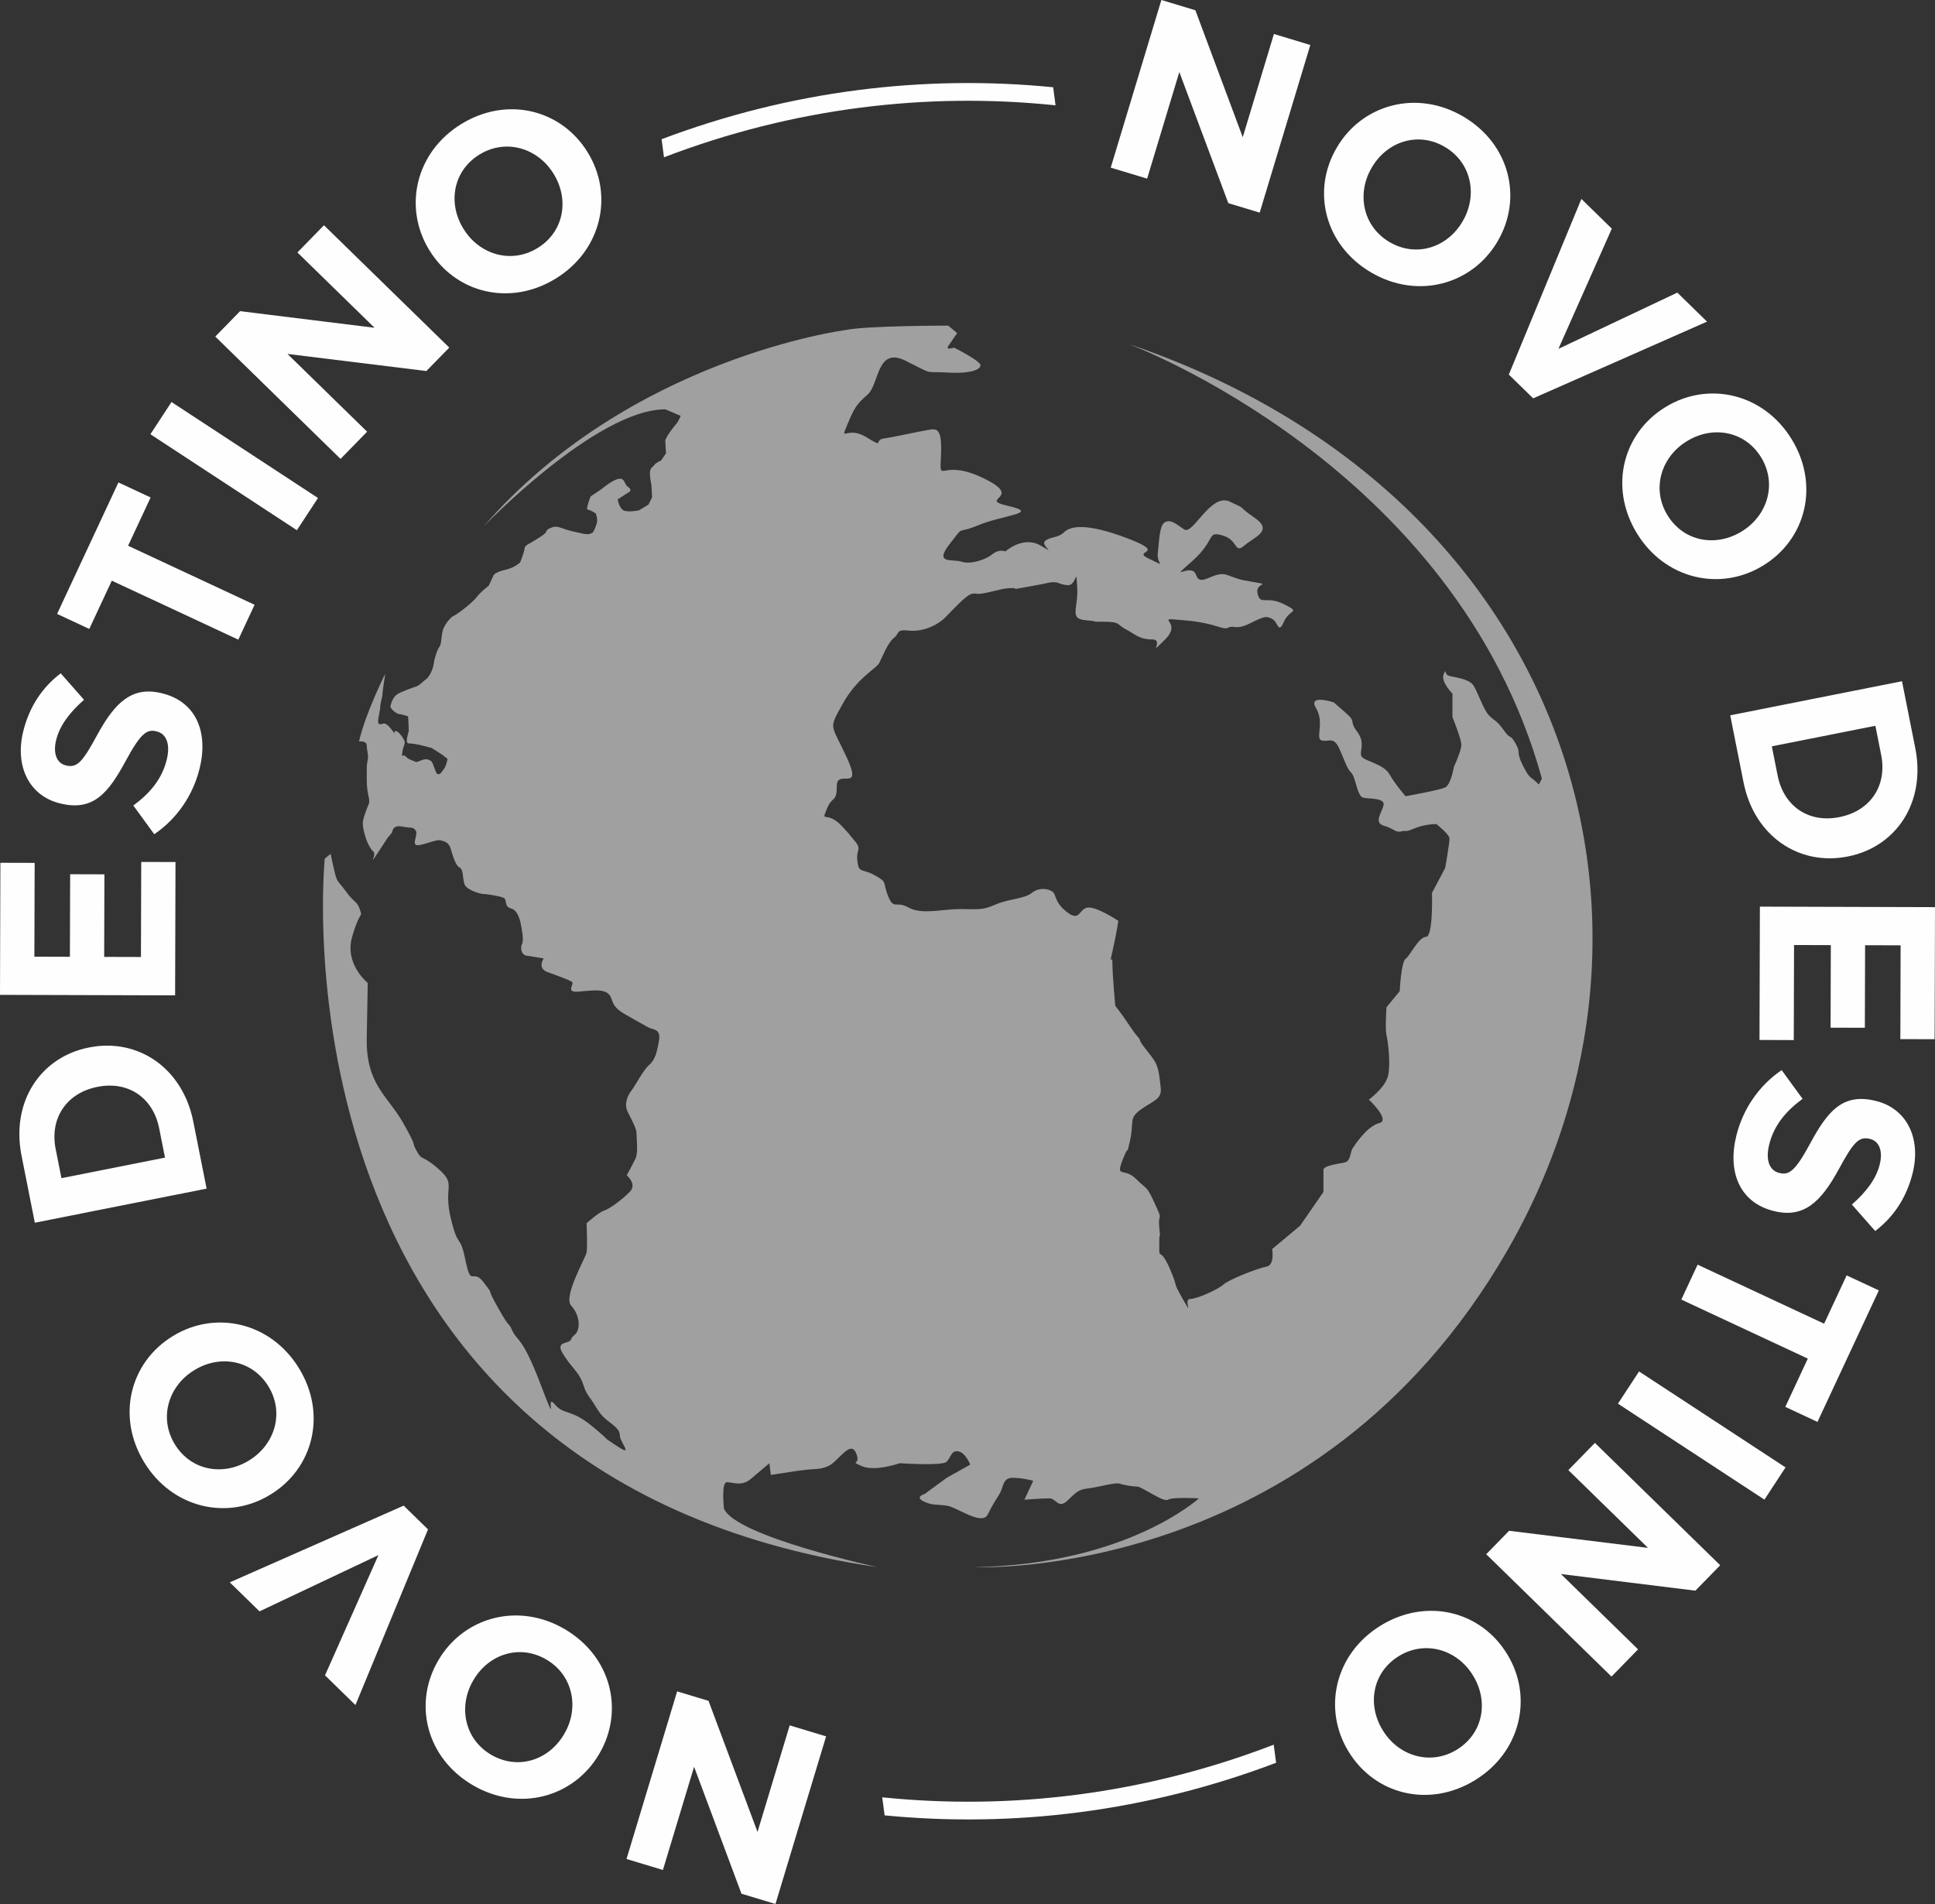
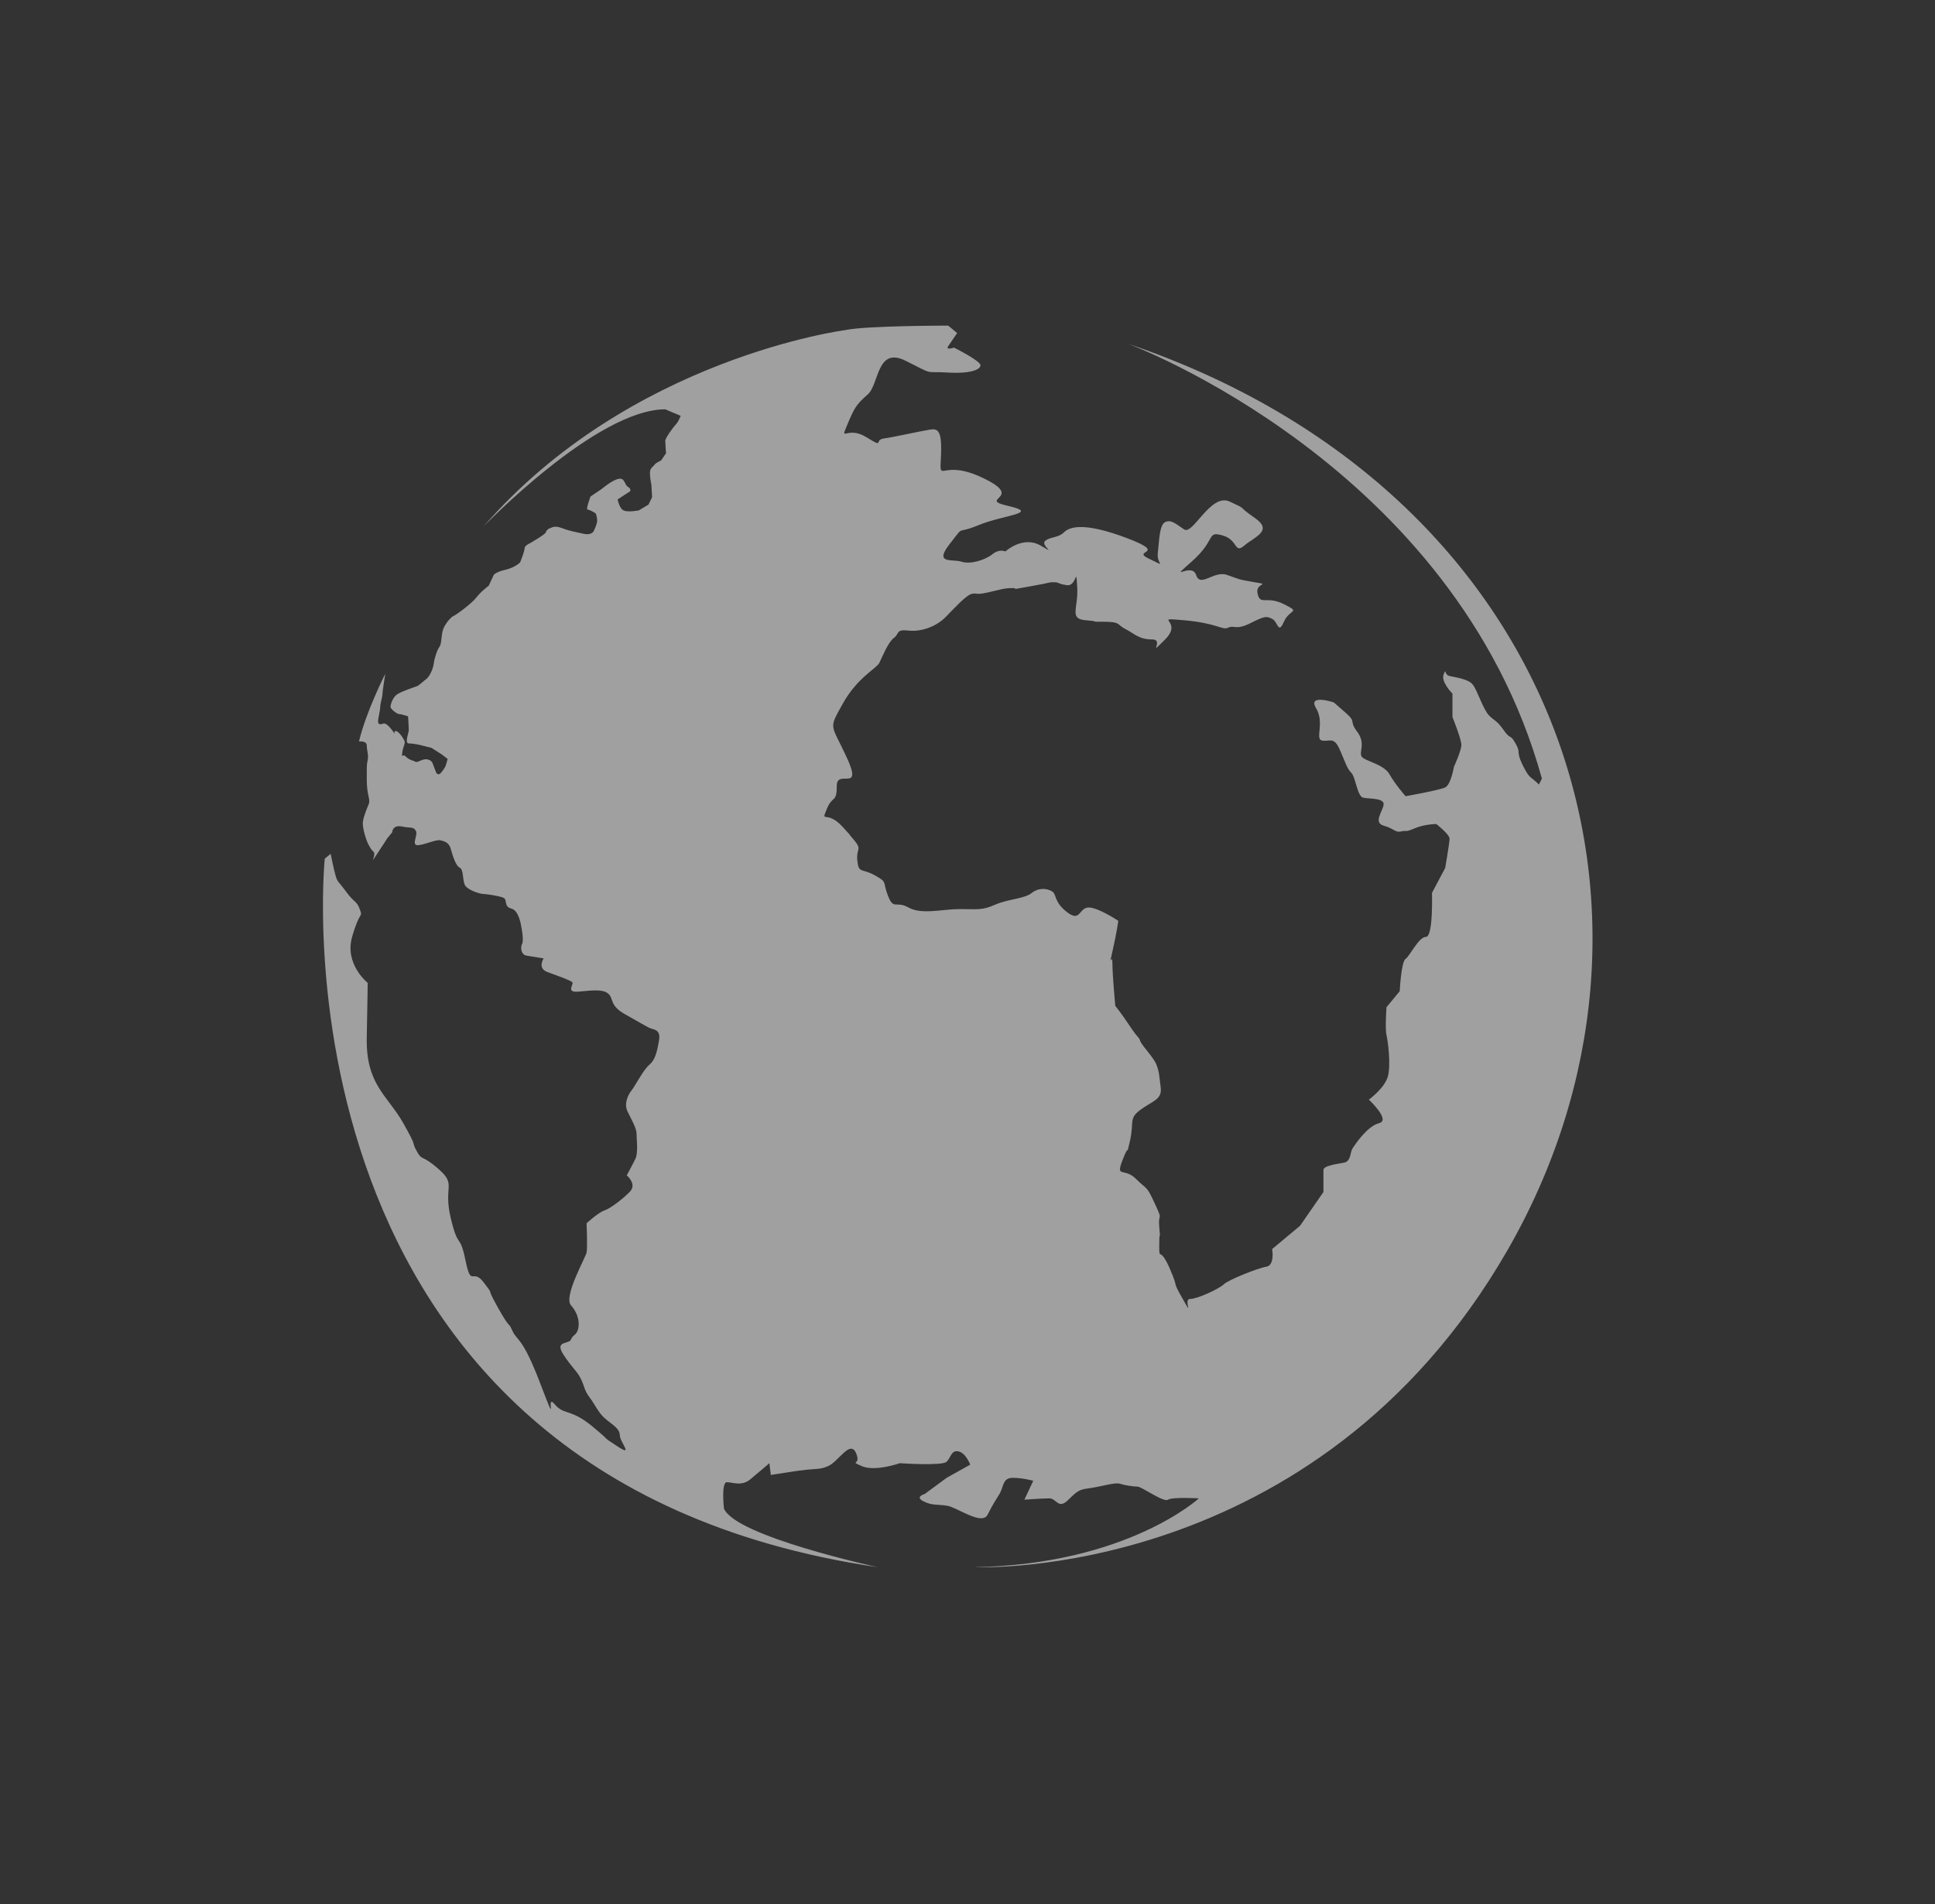
<svg xmlns="http://www.w3.org/2000/svg" xml:space="preserve" width="81.624mm" height="80.317mm" version="1.1" style="shape-rendering:geometricPrecision; text-rendering:geometricPrecision; image-rendering:optimizeQuality; fill-rule:evenodd; clip-rule:evenodd" viewBox="0 0 6828.98 6719.62">
  <rect x="0" y="0" width="6828.98" height="6719.62" fill="#333333" stroke="none" />
  <defs>
    <style type="text/css">
   
    .fil0 {fill:#FEFEFE;fill-rule:nonzero}
    .fil1 {fill:#FEFEFE;fill-rule:nonzero;fill-opacity:0.541}
   
  </style>
  </defs>
  <g id="Camada_x0020_1">
    <g id="_2593177857792">
-       <path class="fil0" d="M3919.99 591.59l128.47 38.79 113.61 -376.08 172.9 462.63 110.7 33.44 178.71 -591.59 -128.47 -38.82 -110.03 364.29 -167.18 -448.03 -119.99 -36.23 -178.71 591.59zm918.58 369.76c164.33,96.77 356.8,43.07 445.93,-108.29l0.9 -1.54c89.11,-151.41 43.33,-343.33 -121.03,-440.08 -164.31,-96.75 -356.77,-43.04 -445.91,108.32l-0.91 1.51c-89.17,151.41 -43.34,343.33 121.02,440.08zm65.11 -107.14c-94.32,-55.54 -116.48,-171.03 -62.73,-262.31l0.89 -1.53c53.75,-91.3 163.06,-127.34 257.41,-71.78 94.37,55.55 116.48,171.02 62.73,262.33l-0.86 1.51c-53.75,91.3 -163.09,127.34 -257.43,71.78zm421.26 467.76l85.9 83.88 613.6 -270.74 -104.86 -102.41 -419.67 198.54 188.48 -424.31 -107.36 -104.85 -256.09 619.88zm452.13 560.47c99.58,162.63 294.66,205.7 444.52,113.99l1.51 -0.94c149.83,-91.75 199.6,-282.69 100.02,-445.32 -99.56,-162.65 -294.7,-205.72 -444.52,-113.96l-1.51 0.91c-149.86,91.73 -199.6,282.64 -100.01,445.31zm107.83 -63.98c-57.16,-93.36 -22.45,-205.72 67.89,-261.01l1.54 -0.94c90.34,-55.32 203.78,-35.77 260.96,57.62 57.16,93.36 22.42,205.72 -67.94,261.06l-1.49 0.91c-90.36,55.34 -203.82,35.72 -260.96,-57.64zm221.4 706.11l46.94 236.42c37.82,190.5 196.43,295.84 367.01,261.97l1.75 -0.33c170.57,-33.85 275.22,-191.46 237.41,-381.96l-46.94 -236.4 -606.17 120.3zm146.85 109.45l365.44 -72.53 20.43 103.09c21.68,109.06 -39.09,197.66 -146.47,218.95l-1.71 0.36c-107.38,21.32 -195.59,-37.69 -217.27,-146.8l-20.43 -103.07zm-42.18 565.76l-1.39 470.57 120.95 0.33 0.98 -335.48 129.79 0.38 -0.85 291.36 120.95 0.31 0.85 -291.33 125.36 0.38 -0.96 331.06 120.95 0.33 1.37 -466.13 -618.01 -1.8zm-82.84 807.28c-32.41,129.3 11.66,236.83 130.69,266.63l1.73 0.44c104.5,26.19 165.34,-31.38 227.47,-145.06 52.52,-96.99 71.78,-119.46 111.17,-109.57l1.73 0.44c29.12,7.27 45.59,39.64 32.91,90.15 -12.65,50.53 -47.99,97.18 -98.14,141.07l82.2 93.42c64.03,-48.59 110.09,-116.23 131.99,-203.59 30.69,-122.46 -19.37,-227.83 -128.12,-255.08l-1.73 -0.45c-119.03,-29.79 -171.96,39.76 -233.04,152.79 -50.8,93.74 -73.05,110.03 -106.5,101.64l-1.67 -0.41c-35.13,-8.81 -48.37,-46.72 -34.86,-100.68 17.17,-68.5 59.59,-117.93 117.66,-160.73l-73.85 -101.31c-82.25,55.84 -136.92,139.53 -159.65,230.33zm-136.94 456.26l-57.5 123.21 446.45 208.31 -79.51 170.4 113.61 53.01 216.52 -464.04 -113.62 -53.01 -79.51 170.41 -446.42 -208.29zm-206.63 376.85l-74.52 113.7 516.95 338.7 74.49 -113.72 -516.92 -338.68zm-155.79 252.25l-93.74 96.01 281.08 274.47 -490.18 -60.33 -80.8 82.73 442.16 431.78 93.75 -96.04 -272.22 -265.83 474.53 58.67 87.59 -89.69 -442.15 -431.78zm-755.72 644.41c-162.61,99.58 -205.7,294.67 -113.97,444.5l0.94 1.54c91.73,149.83 282.67,199.6 445.32,100.02 162.65,-99.58 205.7,-294.72 113.96,-444.53l-0.94 -1.51c-91.73,-149.86 -282.63,-199.6 -445.31,-100.02zm64 107.84c93.36,-57.18 205.7,-22.45 261.01,67.89l0.94 1.54c55.32,90.34 35.75,203.77 -57.62,260.96 -93.36,57.16 -205.72,22.42 -261.06,-67.94l-0.91 -1.49c-55.34,-90.36 -35.72,-203.82 57.64,-260.96zm-2021.6 283.36l-128.43 -38.79 -113.61 376.08 -172.92 -462.63 -110.7 -33.44 -178.71 591.59 128.46 38.82 110.03 -364.29 167.19 448.03 120.02 36.23 178.68 -591.59zm-921.76 -378c-164.31,-96.77 -356.77,-43.07 -445.92,108.3l-0.91 1.53c-89.11,151.42 -43.3,343.34 121.03,440.09 164.33,96.75 356.8,43.04 445.93,-108.34l0.89 -1.51c89.17,-151.41 43.34,-343.3 -121.02,-440.06zm-65.11 107.15c94.35,55.5 116.51,171.03 62.73,262.31l-0.89 1.53c-53.75,91.3 -163.06,127.34 -257.41,71.78 -94.36,-55.55 -116.48,-171.02 -62.73,-262.35l0.89 -1.49c53.73,-91.3 163.06,-127.36 257.41,-71.78zm-418.07 -459.53l-85.87 -83.88 -613.64 270.74 104.87 102.41 419.67 -198.54 -188.49 424.31 107.37 104.85 256.09 -619.88zm-455.33 -568.71c-99.58,-162.63 -294.66,-205.72 -444.5,-113.98l-1.53 0.94c-149.81,91.75 -199.6,282.66 -100.02,445.32 99.58,162.65 294.71,205.72 444.55,113.96l1.49 -0.91c149.86,-91.73 199.6,-282.67 100.01,-445.32zm-107.83 63.99c57.18,93.36 22.45,205.72 -67.89,261.01l-1.54 0.94c-90.34,55.31 -203.78,35.77 -260.94,-57.62 -57.18,-93.36 -22.45,-205.72 67.94,-261.06l1.46 -0.91c90.36,-55.34 203.82,-35.72 260.96,57.64zm-218.19 -697.9l-46.94 -236.45c-37.81,-190.49 -196.43,-295.82 -367,-261.94l-1.76 0.33c-170.57,33.85 -275.22,191.46 -237.4,381.96l46.91 236.41 606.18 -120.31zm-146.85 -109.45l-365.44 72.53 -20.45 -103.09c-21.66,-109.06 39.1,-197.65 146.47,-218.95l1.72 -0.36c107.39,-21.32 195.59,37.69 217.25,146.78l20.45 103.09zm35.7 -572.69l1.37 -470.57 -120.95 -0.33 -0.98 335.48 -129.79 -0.36 0.84 -291.36 -120.94 -0.33 -0.85 291.33 -125.36 -0.38 0.95 -331.06 -120.94 -0.31 -1.35 466.12 618 1.78zm86.07 -799.07c32.4,-129.3 -11.67,-236.83 -130.7,-266.63l-1.73 -0.43c-104.5,-26.2 -165.34,31.37 -227.46,145.05 -52.53,96.97 -71.78,119.46 -111.18,109.57l-1.73 -0.44c-29.12,-7.27 -45.59,-39.63 -32.91,-90.15 12.65,-50.53 47.99,-97.18 98.15,-141.07l-82.21 -93.41c-64.03,48.58 -110.09,116.22 -131.99,203.58 -30.69,122.47 19.37,227.83 128.12,255.08l1.73 0.43c119.03,29.82 171.96,-39.73 233.04,-152.75 50.79,-93.75 73.05,-110.03 106.5,-101.68l1.68 0.44c35.12,8.81 48.37,46.72 34.85,100.66 -17.18,68.51 -59.59,117.95 -117.66,160.75l73.84 101.32c82.25,-55.85 136.92,-139.53 159.66,-230.33zm136.93 -456.26l57.48 -123.2 -446.42 -208.31 79.51 -170.41 -113.61 -53.01 -216.52 464.04 113.63 53.01 79.49 -170.41 446.44 208.29zm206.73 -386.35l74.52 -113.7 -516.96 -338.7 -74.49 113.72 516.93 338.68zm154.15 -251.6l93.75 -96.03 -281.08 -274.46 490.18 60.34 80.81 -82.73 -442.17 -431.77 -93.74 96 272.24 265.86 -474.56 -58.67 -87.58 89.7 442.14 431.77zm758.95 -636.19c162.61,-99.58 205.7,-294.67 113.97,-444.5l-0.94 -1.51c-91.73,-149.82 -282.67,-199.62 -445.32,-100.01 -162.65,99.56 -205.7,294.69 -113.96,444.52l0.94 1.49c91.73,149.86 282.64,199.6 445.31,100.02zm-64 -107.82c-93.36,57.16 -205.7,22.45 -261.01,-67.92l-0.94 -1.51c-55.31,-90.34 -35.75,-203.78 57.62,-260.96 93.36,-57.18 205.75,-22.42 261.06,67.94l0.91 1.46c55.34,90.39 35.75,203.82 -57.64,260.99z" />
-       <path class="fil0" d="M4503.62 6221.24c-455.4,172.89 -926.83,230.01 -1381.61,185.66l-8.48 -63.72c454.53,46.56 926.43,-10.38 1381.6,-185.69l8.48 63.75zm-2168.75 -5729.9c455.6,-172.14 927.15,-228.48 1381.91,-183.39l8.48 63.77c-454.5,-47.3 -926.52,8.83 -1381.91,183.38l-8.48 -63.76z" />
-     </g>
+       </g>
    <path class="fil1" d="M2984.21 1164.81c0,0 -760.58,97.98 -1277.79,693.35 0,0 398.47,-413.58 641.46,-413.58l54.29 22.99c0,0 -7.73,20.49 -15.25,28.22 -8.06,8.22 -39.04,49.47 -39.04,59.73 0,10.42 2.69,44.04 2.69,44.04l-17.67 25.7c0,0 -18.43,7.79 -23.69,15.65 -5.2,7.52 -15.49,10.23 -15.49,28.4 0,18.36 5.1,41.54 5.1,41.54l2.58 43.87 -12.7 26 -34.05 20.53c0,0 -38.34,7.66 -54.15,0 -15.49,-7.9 -20.71,-38.74 -20.71,-38.74l43.86 -28.47c0,0 5.37,-8.15 -7.35,-15.77 -13.17,-7.43 -10.43,-33.52 -34.01,-28.11 -23.15,5 -59.13,35.73 -59.13,35.73l-39 26.27c0,0 -17.8,46.4 -10.26,46.4 7.86,0 28.52,13.22 28.52,13.22 0,0 5.11,12.68 5.11,25.72 0,13.06 -13.12,38.55 -13.12,38.55 0,0 -7.55,13.22 -33.32,8.12 -26.43,-5.41 -49.44,-10.65 -64.67,-15.67 -15.74,-5.4 -31.37,-13.15 -46.59,-7.85 -15.83,5.14 -21.02,10.37 -23.38,18.1 -2.76,7.9 -56.78,38.79 -56.78,38.79 0,0 -18.37,7.76 -18.37,18.02 0,10.63 -15.62,49.26 -15.62,49.26 0,0 -17.98,18.15 -51.5,25.94 -33.93,7.66 -41.42,17.9 -41.42,17.9l-18.18 38.84c0,0 -25.62,18.26 -43.75,41.56 -18.27,23.08 -72.79,62.21 -79.97,64.74 -8.07,2.57 -28.91,25.79 -36.65,46.47 -7.64,20.65 -5.02,51.75 -12.97,61.93 -7.83,10.23 -17.74,38.8 -20.38,59.71 -2.79,20.74 -15.55,46.37 -25.95,54.26 -10.68,7.53 -25.71,23.07 -33.6,25.72 -7.89,2.79 -54.61,18.18 -69.99,28.9 -15.24,9.91 -23.2,35.98 -23.2,43.71 0,7.94 23.2,25.81 31.11,25.81 7.47,0 30.94,7.82 30.94,7.82 0,0 2.58,41.56 2.58,48.9 0,7.68 -15.74,46.65 0,46.65 15.39,0 38.79,5.3 38.79,5.3l41.34 10.47 36.32 23.17 20.46 15.64c0,0 -5.04,22.9 -10.02,31.04 -5.42,7.53 -15.95,25.96 -23.2,23.07 -8,-2.71 -5.42,-2.71 -12.93,-20.67 -7.94,-18.05 -5.43,-25.7 -23.39,-31.19 -18.45,-5.14 -36.33,13.14 -44.42,7.82 -7.55,-4.86 -20.32,-4.86 -33.57,-18.15 -12.55,-12.89 -15.42,10.33 -12.55,-12.89 2.42,-23.15 12.55,-33.59 7.44,-43.76 -5.02,-10.39 -20.43,-33.59 -30.91,-33.59 -10.03,0 5.21,20.51 -10.03,0 -15.79,-21.09 -26.41,-28.99 -34.01,-26.09 -7.74,2.71 -17.78,5 -17.78,-7.76 0,-12.94 7.63,-38.99 7.63,-51.58 0,-13.15 7.71,-33.8 7.71,-43.71 0,-10.72 10.04,-72.88 10.04,-72.88 0,0 -68.7,135.64 -92.7,238.93 0,0 27.4,-3.31 27.4,13.89 0,17.23 7.14,34.29 3.28,51.59 -3.28,17.39 -3.28,13.82 -3.28,69.08 0,55.19 13.5,68.7 7.14,86.08 -7.14,17.11 -17.27,41.23 -20.66,62.02 -3.57,20.67 13.52,72.38 20.66,83.09 6.36,10.05 6.36,13.91 17.13,23.96 10.05,10.35 -17.13,51.7 10.05,10.35 27.73,-41.46 38.14,-58.53 38.14,-58.53l17.41 -21.02c0,0 0,-27.23 34.29,-20.42 34.3,6.73 37.84,0 48.2,13.59 10.36,13.91 -13.9,48.34 3.76,52.07 17.17,3.27 68.97,-21.09 82.89,-17.08 13.34,2.99 30.93,6.37 37.69,31 6.75,23.84 16.98,58.37 30.96,65.29 13.85,6.76 10.22,37.78 17.31,58.74 6.77,20.4 55.49,34.42 65.35,34.42 10.58,0 58.83,6.95 72.65,13.73 13.9,6.77 0,31.16 27.43,37.83 27.52,6.99 34.61,62.25 34.61,62.25 0,0 10.42,48.34 3.3,62.16 -7,13.36 -3.3,37.72 13.97,41.4 17.09,2.94 62.11,10.05 62.11,10.05 0,0 -23.79,34.64 13.39,48.27 38.39,13.94 76.23,27.53 86.49,34.77 10.25,6.6 -24.2,37.62 20.87,34.4 44.63,-3.49 86.17,-10.69 106.8,6.79 20.55,17.16 3.53,41.33 58.78,72.44 54.97,30.91 72.18,41.53 86.06,48.2 14.01,7.25 41.75,3.5 34.58,44.92 -7.14,41.56 -13.81,68.9 -34.58,86.17 -20.56,17.21 -48.58,72.49 -62.15,89.88 -13.7,17.23 -27.6,48.08 -13.7,75.8 13.7,27.55 31.13,58.6 31.13,75.66 0,17.2 6.58,69.18 -3.87,89.85 -9.96,20.75 -30.66,58.56 -30.66,58.56 0,0 38.08,31.11 10.19,58.71 -27.37,27.53 -68.99,58.58 -89.4,65.32 -20.93,6.94 -62.5,45 -62.5,45 0,0 3.68,86.29 0,103.42 -3.29,17.18 -82.52,155.32 -55.03,186.34 27.6,31.01 30.91,65.41 24.33,86.24 -6.96,20.92 -17.42,17.04 -24.33,34.34 -6.81,17.48 -58.37,3.13 -27.49,51.98 30.95,48.17 48.11,58.2 61.96,86.05 13.89,27.42 10.33,37.88 30.77,65.71 20.92,27.63 31.35,55.13 55.51,75.54 24.13,20.87 51.56,34.59 51.56,58.91 0,23.96 51.79,79.04 -10.14,37.72 -62.3,-41.35 -7.16,-3.31 -86.25,-68.81 -79.46,-65.62 -100.02,-38.03 -134.3,-79.5 -34.58,-41.22 17.03,103.41 -48.8,-68.98 -65.34,-172.03 -82.59,-151.62 -99.78,-189.72 -17.02,-37.81 -3.48,3.56 -51.56,-82.61 -48.52,-86.49 -6.84,-31.11 -48.52,-86.49 -41.25,-55.24 -44.83,20.95 -65.37,-79.23 -20.77,-100.15 -24.45,-34.26 -51.73,-147.96 -27.42,-114.1 20.76,-117.38 -41.26,-172.46 -62.15,-55.54 -58.85,-27.85 -79.32,-65.53 -20.97,-38.1 6.59,-3.45 -48.49,-100.43 -55.17,-96.2 -131.03,-134.58 -127.63,-299.88 3.28,-165.42 3.28,-193.02 3.28,-193.02 0,0 -82.61,-65.63 -54.93,-162.32 27.42,-96.43 38.13,-65.68 27.42,-96.43 -10.43,-30.91 -20.66,-24 -47.93,-62.2 -27.83,-37.81 -31.51,-34.01 -38.05,-58.33 -6.99,-24.37 -17.2,-76.13 -17.2,-76.13l-20.86 17.17c0,0 -220.56,2179.99 1951.55,2500.45 0,0 -501.47,-108.4 -542.64,-206.77 0,0 -10.4,-93.1 10.28,-93.1 20.67,0 51.77,15.42 82.86,-10.3 31.11,-25.86 67.17,-56.79 67.17,-56.79l5.11 41.32c0,0 -30.72,5.17 67.63,-10.39 98.05,-15.79 98.05,-5.02 134.49,-20.66 36.32,-15.46 77.46,-93.34 98.32,-46.76 20.49,46.76 -26.44,25.74 20.49,46.76 46.56,20.66 134.25,-10.27 134.25,-10.27 0,0 150.05,10.27 165.3,-5.19 15.75,-15.68 15.75,-41.44 41.77,-36.54 25.79,5.24 41.42,46.79 41.42,46.79l-83.19 46.56 -77.27 56.91c0,0 -36.22,10.11 -4.94,25.77 30.91,15.49 46.28,10.25 82.21,15.49 37.11,5.1 124.68,72.63 145.02,31.07 20.84,-41.35 26.08,-46.56 41.54,-72.33 15.44,-26.03 10.44,-56.91 46.58,-56.91 36.09,0 72.46,10.44 72.46,10.44l-31.23 66.72c0,0 62.45,-4.7 88.01,-4.7 26.09,0 31.11,41.15 67.44,4.7 36.16,-35.93 41.42,-35.93 77.91,-41.05 35.98,-5.24 87.39,-20.66 103.14,-15.47 15.46,5.25 46.65,10.23 62.04,10.23 15.63,0 92.72,57 108.47,46.28 15.76,-10.14 108.79,-4.7 108.79,-4.7 0,0 -253.4,232.79 -791.49,242.87 0,0 1203.84,55.26 1879.79,-1117.19 675.67,-1173.01 206.93,-2676.14 -1338.42,-3200.61 0,0 1155.58,427.75 1460.71,1534.72l-10.56 20.83c-30.67,-31.18 -30.67,-15.58 -56.88,-67.52 -25.6,-51.8 -4.9,-41.26 -25.6,-77.47 -20.36,-36.03 -15.93,-10.17 -41.61,-46.65 -25.79,-36.16 -30.75,-30.96 -51.48,-51.63 -20.79,-20.66 -41.35,-87.88 -57.4,-108.75 -14.98,-20.49 -61.6,-25.9 -82.44,-30.93 -20.92,-5.21 -10.42,-31.31 -20.92,-5.21 -10.14,25.89 31.21,67.42 31.21,67.42l0 82.72c0,0 31.48,77.38 31.48,98.32 0,20.38 -26.36,77.5 -26.36,77.5 0,0 -10.08,62.2 -30.73,72.65 -20.74,9.75 -139.77,30.91 -139.77,30.91 0,0 -36.44,-41.35 -57,-77.67 -20.72,-36.23 -87.93,-46.37 -97.98,-62.2 -10.63,-15.76 15.47,-46.48 -15.84,-87.71 -31.14,-41.58 0,-31.52 -41.39,-67.58 -41.33,-36 -41.33,-36 -41.33,-36 0,0 -93.09,-30.93 -62.41,20.44 31.21,51.63 -4.75,108.73 20.9,114.21 25.87,5.05 41.51,-15.56 62.16,30.72 20.68,46.61 25.63,67.45 41.19,82.89 15.65,15.8 20.88,82.91 41.75,87.91 20.4,5.04 77.25,0 72.23,26.11 -5.09,25.49 -36.08,61.6 0,72.65 36.17,9.86 41.29,25.52 62.07,20.52 20.63,-5.54 10.24,4.99 46.79,-10.66 35.7,-15.46 77.33,-15.46 77.33,-15.46 0,0 46.63,36.23 46.63,51.6 0,15.63 -15.33,103.37 -15.33,103.37l-46.68 88.14c0,0 4.94,155.1 -21.07,155.1 -25.72,0 -56.7,67.44 -72.03,77.65 -15.65,10.44 -20.67,114.04 -20.67,114.04l-46.74 56.66c0,0 -5.28,77.61 0,98.45 5.25,20.7 15.7,103.41 5.25,144.46 -10.53,41.84 -67.39,83.16 -67.39,83.16 0,0 77.83,72.47 36.37,82.91 -41.35,10.51 -82.86,72.25 -93.03,87.72 -10.7,15.51 -5.49,46.78 -31.02,51.81 -26.14,5.02 -72.63,10.6 -72.63,25.86 0,15.75 0,77.65 0,77.65l-82.61 119.25 -98.44 82.12c0,0 10.4,57.37 -20.72,62.35 -30.4,5.1 -134.45,46.61 -150.08,62.16 -15.47,15.51 -93.13,51.65 -118.63,51.65 -26.09,0 15.26,72.47 -26.09,0 -41.14,-72.65 -10.42,-25.68 -46.35,-108.72 -36.55,-82.74 -36.55,-20.42 -36.55,-82.74 0,-61.79 5.25,-5.02 0,-61.79 -5.12,-56.82 15.28,-15.47 -15.38,-82.84 -31.16,-67.31 -25.79,-46.73 -67.14,-88.05 -41.51,-41.4 -72.72,0 -46.63,-67.09 25.99,-67.33 10.3,0 25.99,-67.33 15,-67.25 -5.32,-77.49 36.03,-108.59 41.74,-30.91 77.36,-36.34 72.38,-77.66 -5.25,-41.84 -5.25,-57.1 -15.47,-82.89 -10.53,-25.9 -51.6,-66.95 -56.91,-82.71 -5.04,-15.61 -5.04,-5.21 -36.03,-51.68 -31.11,-46.86 -52.09,-72.54 -52.09,-72.54 0,0 -10.07,-108.42 -10.07,-150.07 0,-41.45 -15.24,26.02 0,-41.45 15.39,-67 20.68,-108.54 20.68,-108.54 0,0 -77.75,-51.63 -108.86,-46.6 -30.89,5.25 -25.63,51.79 -72.42,15.75 -46.37,-36.12 -35.98,-62.12 -51.44,-72.33 -15.65,-10.63 -46.56,-15.65 -72.49,4.86 -26.14,21.08 -83.04,21.08 -129.42,41.51 -46.42,20.67 -61.89,15.46 -124.32,15.46 -62.03,0 -134.36,20.67 -180.85,-5.25 -46.46,-25.86 -51.81,10.47 -72.76,-41.14 -20.46,-51.93 0,-46.82 -46.17,-72.45 -46.56,-26.27 -57.16,-5.23 -62.19,-51.81 -4.86,-46.73 20.56,-36.32 -15.76,-77.83 -35.87,-41.37 20.79,20.7 -35.87,-41.37 -56.58,-62.14 -77.67,-10.23 -56.58,-62.14 20.37,-51.38 35.66,-20.37 35.66,-82.74 0,-61.86 93.12,25.85 36.21,-98.19 -56.82,-124.42 -66.84,-98.33 -15.29,-191.47 51.63,-93.13 119.03,-124.05 129.47,-144.79 10.05,-20.67 30.51,-72.21 51.46,-88.03 20.58,-15.23 5.35,-30.8 51.81,-25.72 46.49,5.21 98.15,-15.46 129.38,-46.58 30.79,-30.97 72.25,-77.44 92.75,-82.69 21.16,-5.19 10.63,5.25 56.97,-5.19 46.96,-10.44 56.98,-15.47 88.12,-15.47 31.06,0 -31.14,10.35 56.97,-5.32 87.96,-15.35 67.24,-15.35 87.96,-15.35 20.84,0 10.4,4.94 46.37,10.44 36.32,4.91 31.18,-72.63 36.32,4.91 5.21,77.7 -30.95,113.93 31.08,118.93 61.92,5.15 0,5.15 61.92,5.15 62.33,0 46.68,10.72 77.75,26.09 30.7,15.58 46.68,36.32 93.46,36.32 46.27,0 -21.16,66.94 46.27,0 67.17,-67.56 -51.7,-77.82 67.17,-67.56 118.84,10.57 134.37,36.33 155.2,26.12 20.67,-10.26 25.89,10.21 77.7,-15.55 51.79,-25.79 56.75,-25.79 77.46,-15.56 20.97,10.14 20.97,56.88 41.54,10.14 20.49,-46.37 62.07,-30.63 0,-62.03 -62.25,-30.81 -82.86,5.42 -92.66,-36.07 -10.72,-41.33 51.12,-30.89 -10.72,-41.33 -62.37,-10.32 -51.96,-10.32 -98.33,-26.09 -46.76,-15.35 -93.13,46.76 -108.47,0 -15.69,-46.4 -103.46,31.02 -15.69,-46.4 88.11,-77.32 51.72,-108.75 108.33,-93 57.18,15.68 41.51,67.05 77.86,36.05 36.3,-31.1 103.44,-51.8 36.3,-97.98 -67.44,-46.63 -20.61,-26.09 -87.98,-57.22 -67.34,-31.23 -129.54,119.15 -160.55,98.38 -31.06,-20.66 -46.28,-35.75 -67.17,-25.91 -20.88,10.24 -20.88,67.28 -26,108.72 -5.1,41.25 36.14,51.68 -30.98,20.58 -67.05,-31.3 72.65,-15.58 -77.49,-72.65 -150.13,-56.66 -201.79,-41.1 -222.79,-20.49 -20.49,20.49 -51.6,15.46 -67.11,31.11 -15.39,15.44 46.63,51.75 -15.39,15.44 -62.24,-36.05 -124.22,20.88 -124.22,20.88 0,0 -20.7,-10.63 -46.25,10.11 -26.12,20.77 -77.82,36.25 -108.9,25.95 -30.76,-10.37 -98.39,10.3 -41.57,-62.1 57.02,-72.33 15.55,-30.91 103.37,-67.34 88.09,-36.01 217.56,-41.05 103.56,-67.24 -113.79,-26.11 62.44,-26.11 -87.7,-97.94 -150.02,-72.79 -155.4,25.31 -150.02,-72.79 4.99,-98.2 -10.33,-103.6 -41.35,-98.2 -31.46,4.99 -124.28,25.88 -160.47,30.91 -36.11,5.21 5.32,36.33 -61.84,-5.03 -67.63,-41.35 -93.44,20.59 -67.63,-41.35 25.89,-62.02 31.48,-72.28 72.67,-108.76 41.51,-36.17 31.07,-170.72 134.49,-119.03 103.58,51.89 62.16,36.44 144.37,41.15 83.19,5.41 119.51,-9.84 119.51,-25.49 0,-15.65 -93.42,-62.24 -93.42,-62.24 0,0 -30.79,10.28 -20.58,-5.11 10.23,-15.24 31.6,-46.28 31.6,-46.28l-31.6 -26.28c0,0 -289.42,0 -362.19,15.65z" />
  </g>
</svg>